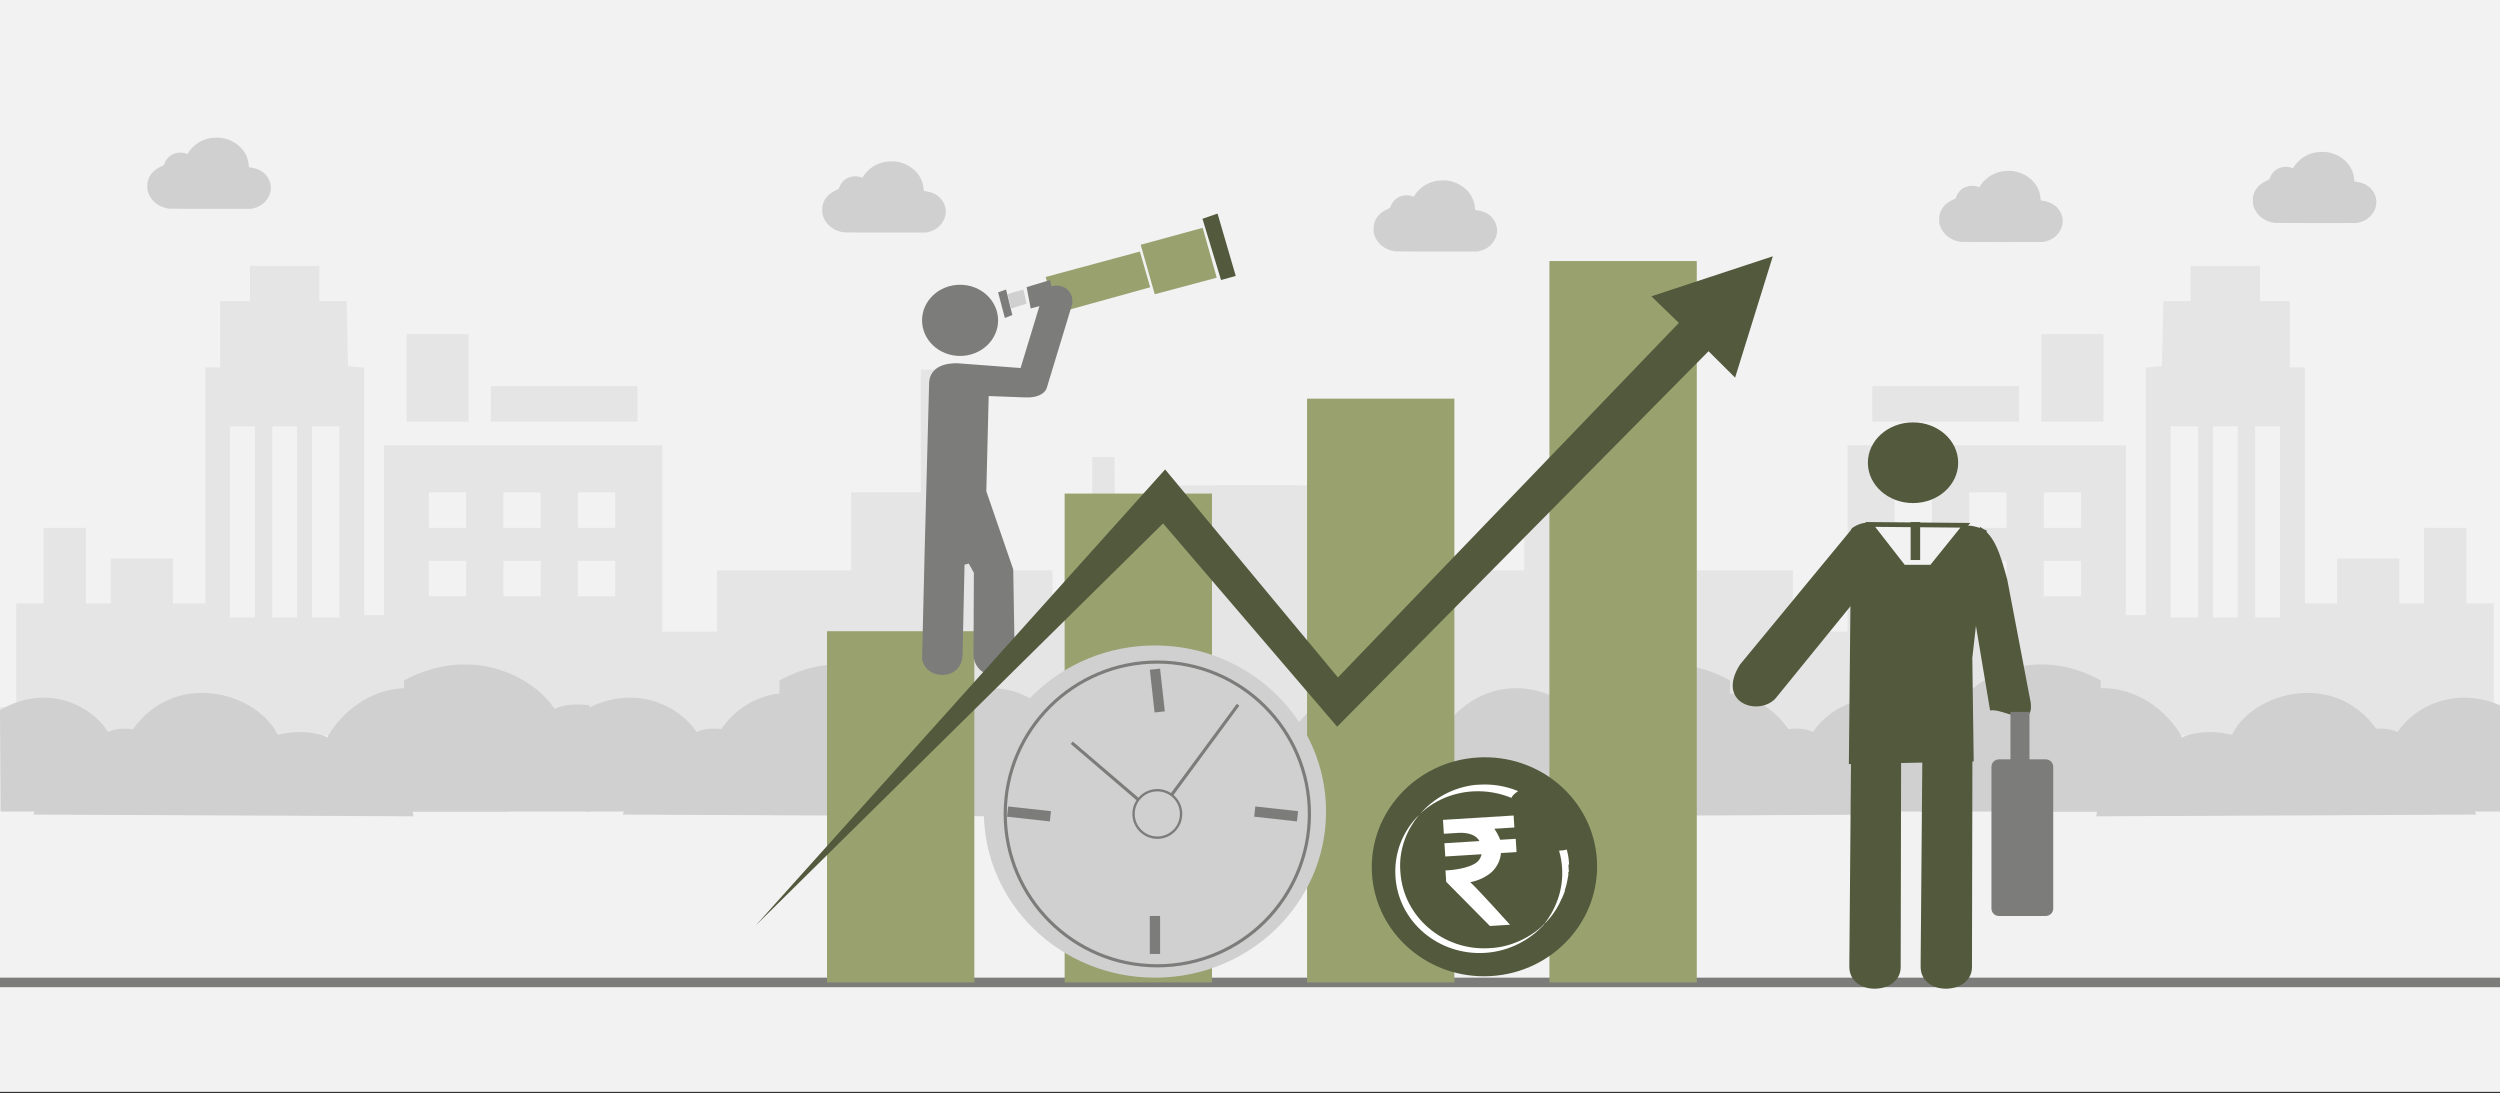
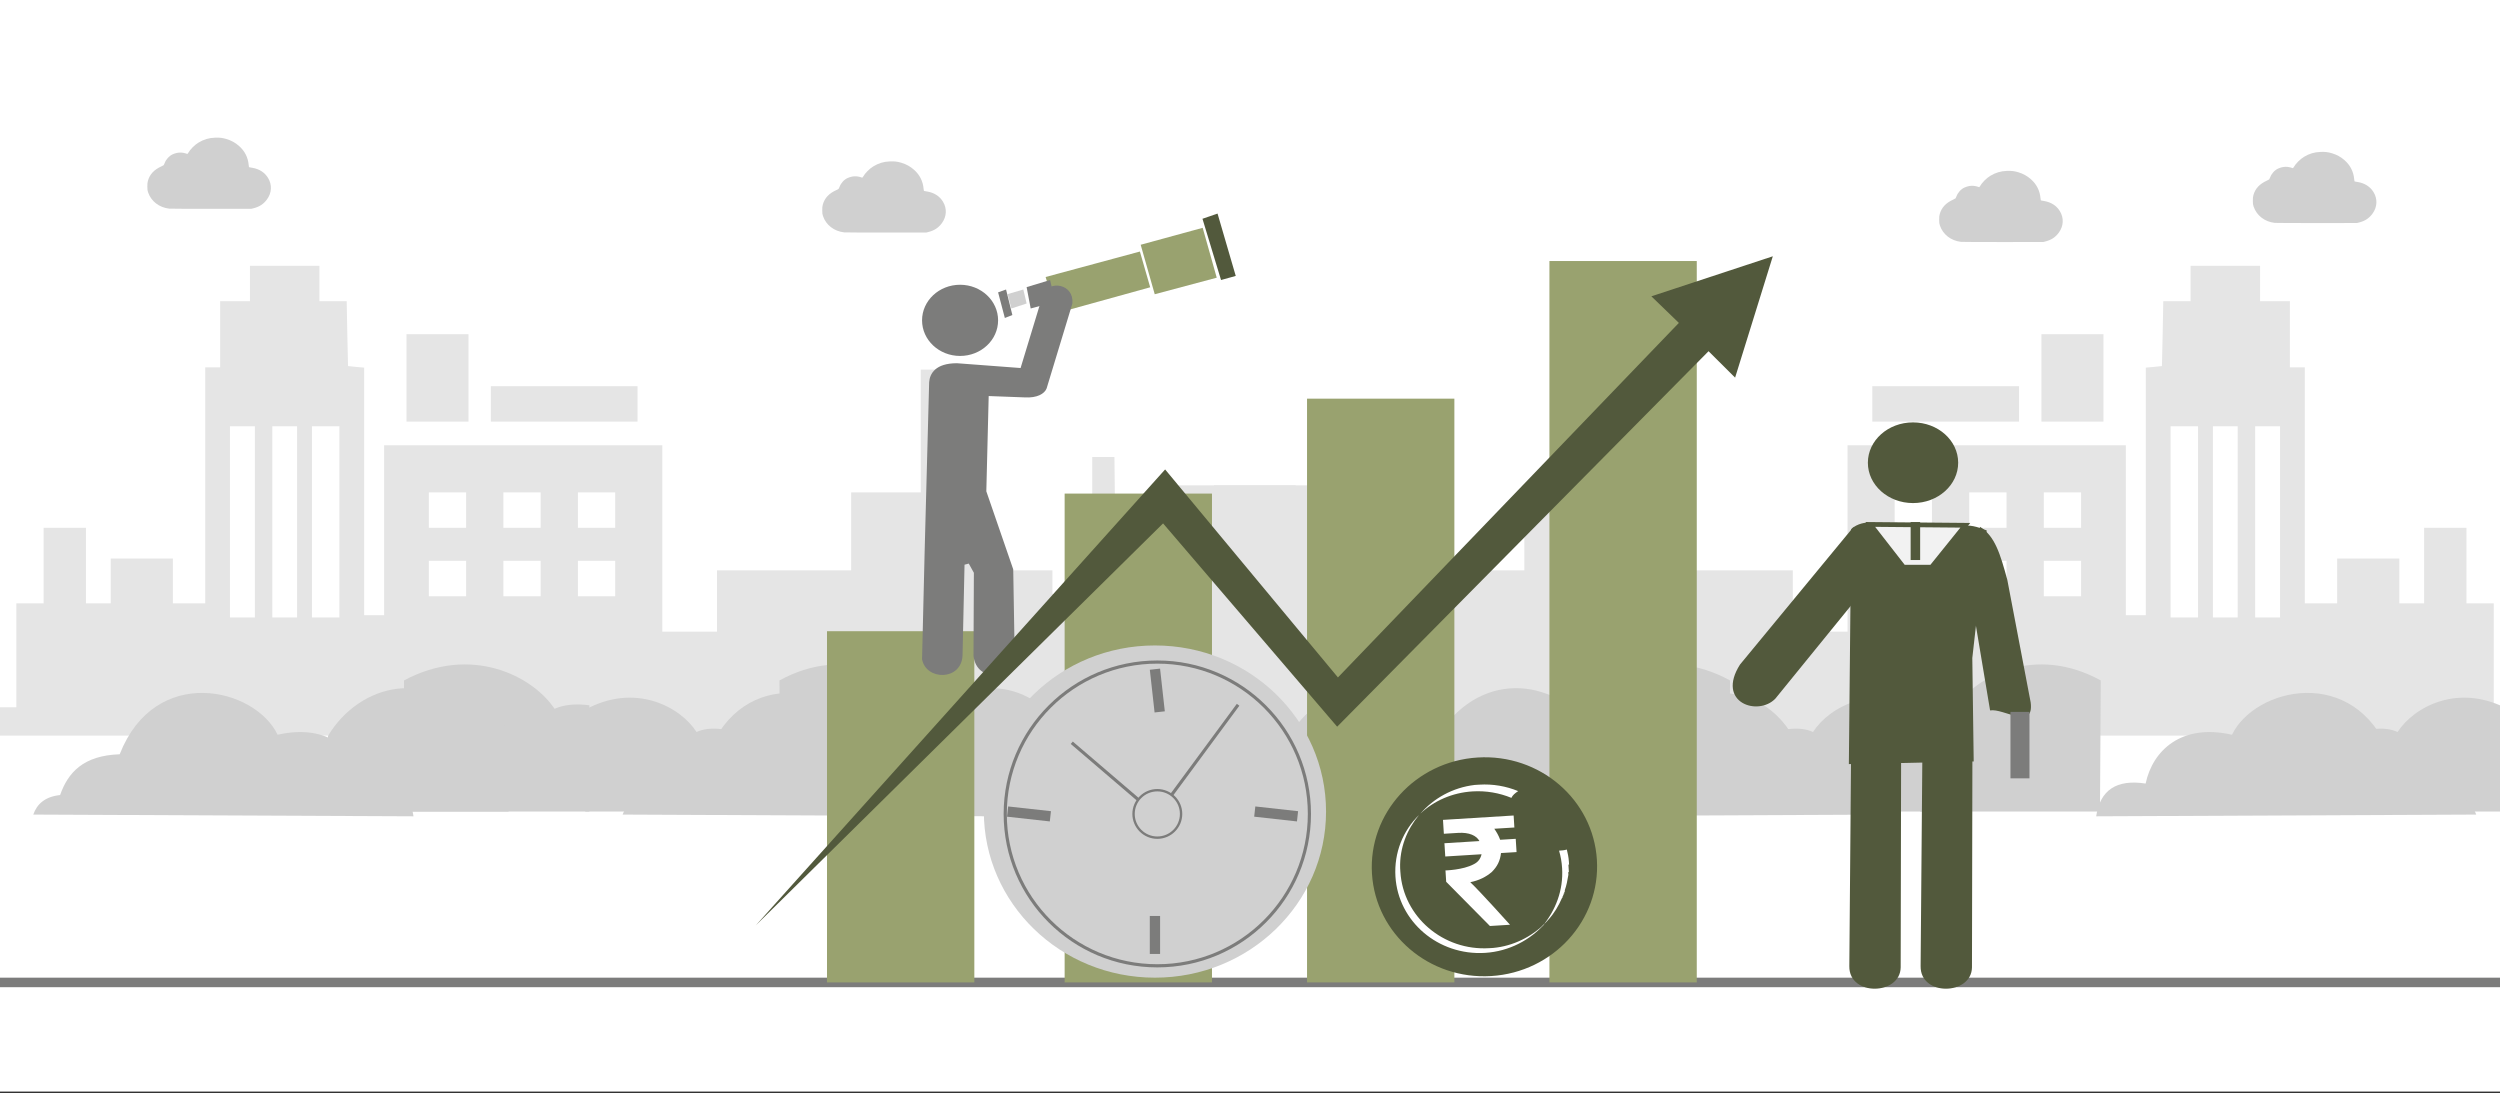
<svg xmlns="http://www.w3.org/2000/svg" width="526" height="230" overflow="hidden">
  <rect width="100%" height="100%" fill="#333333" stroke="none" />
  <defs>
    <clipPath id="clip0">
      <rect x="0" y="0" width="526" height="230" />
    </clipPath>
  </defs>
  <g clip-path="url(#clip0)">
    <rect x="0" y="0" width="526" height="229.667" fill="#FFFFFF" />
-     <rect x="0" y="0" width="526" height="229.667" fill="#F2F2F2" />
    <path d="M236 143.838 236 132.9 240.456 132.9 244.88 132.9 244.88 117.522 244.88 102.114 258.75 102.114 272.62 102.114 272.62 117.522 272.62 132.9 278.111 132.9 283.602 132.9 283.602 128.966 283.602 125.002 288.435 124.853 293.267 124.704 293.393 110.429 293.549 96.153 295.903 96.153 298.225 96.153 298.225 110.548 298.225 124.973 302.43 124.973 306.603 124.973 306.603 122.469 306.603 119.996 313.664 119.996 320.724 119.996 320.724 111.8 320.724 103.604 325.18 103.604 329.604 103.604 329.604 90.699 329.604 77.765 331.958 77.765 334.311 77.765 334.311 90.699 334.311 103.604 341.654 103.604 348.965 103.604 348.965 111.8 348.965 119.996 363.086 119.996 377.206 119.996 377.206 126.463 377.206 132.9 382.949 132.9 388.723 132.9 388.723 113.29 388.723 93.679 417.999 93.679 447.276 93.679 447.276 111.561 447.276 129.443 449.379 129.443 451.481 129.443 451.481 103.395 451.481 77.347 453.175 77.198 454.87 77.019 455.027 70.195 455.152 63.37 458.008 63.37 460.895 63.37 460.895 59.644 460.895 55.919 468.206 55.919 475.517 55.919 475.517 59.644 475.517 63.37 478.655 63.37 481.793 63.37 481.793 70.314 481.793 77.288 483.362 77.288 484.931 77.288 484.931 102.114 484.931 126.94 488.352 126.94 491.74 126.94 491.74 122.231 491.74 117.522 498.267 117.522 504.826 117.522 504.826 122.231 504.826 126.94 507.43 126.94 510.035 126.94 510.035 119.012 510.035 111.055 514.49 111.055 518.946 111.055 518.946 119.012 518.946 126.94 521.802 126.94 524.689 126.94 524.689 137.877 524.689 148.815 528.36 148.815 532 148.815 532 151.795 532 154.776 384.016 154.776 236 154.776 236 143.838ZM462.464 109.803 462.464 89.686 459.577 89.686 456.69 89.686 456.69 109.803 456.69 129.92 459.577 129.92 462.464 129.92 462.464 109.803ZM470.811 109.803 470.811 89.686 468.206 89.686 465.602 89.686 465.602 109.803 465.602 129.92 468.206 129.92 470.811 129.92 470.811 109.803ZM479.722 109.803 479.722 89.686 477.086 89.686 474.482 89.686 474.482 109.803 474.482 129.92 477.086 129.92 479.722 129.92 479.722 109.803ZM406.483 121.724 406.483 117.999 402.561 117.999 398.638 117.999 398.638 121.724 398.638 125.449 402.561 125.449 406.483 125.449 406.483 121.724ZM422.173 121.724 422.173 117.999 418.25 117.999 414.328 117.999 414.328 121.724 414.328 125.449 418.25 125.449 422.173 125.449 422.173 121.724ZM437.862 121.724 437.862 117.999 433.94 117.999 430.018 117.999 430.018 121.724 430.018 125.449 433.94 125.449 437.862 125.449 437.862 121.724ZM406.483 107.329 406.483 103.604 402.561 103.604 398.638 103.604 398.638 107.329 398.638 111.055 402.561 111.055 406.483 111.055 406.483 107.329ZM422.173 107.329 422.173 103.604 418.25 103.604 414.328 103.604 414.328 107.329 414.328 111.055 418.25 111.055 422.173 111.055 422.173 107.329ZM437.862 107.329 437.862 103.604 433.94 103.604 430.018 103.604 430.018 107.329 430.018 111.055 433.94 111.055 437.862 111.055 437.862 107.329ZM393.932 84.977 393.932 81.252 409.37 81.252 424.809 81.252 424.809 84.977 424.809 88.702 409.37 88.702 393.932 88.702 393.932 84.977ZM429.516 79.523 429.516 70.314 436.042 70.314 442.569 70.314 442.569 79.523 442.569 88.702 436.042 88.702 429.516 88.702 429.516 79.523Z" fill="#E5E5E5" fill-rule="evenodd" />
    <path d="M0 2.607C10.102-3.237 19.355 1.823 22.709 7.225 24.014 6.61 25.68 6.339 27.959 6.648L27.959 23.965 0.122 23.965Z" fill="#D0D0D0" fill-rule="evenodd" transform="matrix(-1.001 0 0 1 326 146.787)" />
    <path d="M0 25.6C0.794 23.333 2.506 21.826 5.635 21.491 7.3 16.748 10.513 13.166 18.155 12.91 25.606-6.105 46.584-1.126 51.337 8.802 61.928 6.382 68.008 12.067 69.492 19.074 75.651 18.119 79.067 20.472 79.884 25.962Z" fill="#D0D0D0" fill-rule="evenodd" transform="matrix(-1.001 0 0 1 319 145.789)" />
-     <path d="M0 10.45C6.582-1.011 21.77-4.977 31.373 8.537 33.164 8.031 35.17 7.733 37.945 8.178L37.945 26.961 17.732 26.961 0.62 26.961Z" fill="#D0D0D0" fill-rule="evenodd" transform="matrix(-1.001 0 0 1 257 144.79)" />
+     <path d="M0 10.45C6.582-1.011 21.77-4.977 31.373 8.537 33.164 8.031 35.17 7.733 37.945 8.178Z" fill="#D0D0D0" fill-rule="evenodd" transform="matrix(-1.001 0 0 1 257 144.79)" />
    <path d="M0 3.367C13.71-4.181 26.267 2.354 30.82 9.332 32.59 8.538 34.852 8.188 37.945 8.586L37.945 30.955 0.166 30.955Z" fill="#D0D0D0" fill-rule="evenodd" transform="matrix(-1.001 0 0 1 364 139.797)" />
    <path d="M0 2.607C10.463-3.237 20.046 1.823 23.52 7.225 24.871 6.61 26.597 6.339 28.958 6.648L28.958 23.965 0.126 23.965Z" fill="#D0D0D0" fill-rule="evenodd" transform="matrix(-1.001 0 0 1 405 146.787)" />
    <path d="M0 25.6C0.784 23.333 2.475 21.826 5.564 21.491 7.209 16.748 10.381 13.166 17.929 12.91 25.286-6.105 46.002-1.126 50.695 8.802 61.154 6.382 67.158 12.067 68.623 19.074 74.705 18.119 78.079 20.472 78.886 25.962Z" fill="#D0D0D0" fill-rule="evenodd" transform="matrix(-1.001 0 0 1 397 145.789)" />
    <path d="M0 10.063C6.756-0.974 22.343-4.793 32.199 8.22 34.036 7.734 36.095 7.446 38.944 7.875L38.944 25.962 18.199 25.962 0.636 25.962Z" fill="#D0D0D0" fill-rule="evenodd" transform="matrix(-1.001 0 0 1 336 144.79)" />
    <path d="M0 3.367C13.71-4.181 26.267 2.354 30.82 9.332 32.59 8.538 34.852 8.188 37.945 8.586L37.945 30.955 0.166 30.955Z" fill="#D0D0D0" fill-rule="evenodd" transform="matrix(-1.001 0 0 1 442 139.797)" />
    <path d="M0 2.607C10.463-3.237 20.046 1.823 23.52 7.225 24.871 6.61 26.597 6.339 28.958 6.648L28.958 23.965 0.126 23.965Z" fill="#D0D0D0" fill-rule="evenodd" transform="matrix(-1.001 0 0 1 528 146.787)" />
    <path d="M0 25.6C0.794 23.333 2.506 21.826 5.635 21.491 7.3 16.748 10.513 13.166 18.155 12.91 25.606-6.105 46.584-1.126 51.337 8.802 61.928 6.382 68.008 12.067 69.492 19.074 75.651 18.119 79.067 20.472 79.884 25.962Z" fill="#D0D0D0" fill-rule="evenodd" transform="matrix(-1.001 0 0 1 521 145.789)" />
-     <path d="M0 10.063C6.582-0.974 21.77-4.793 31.373 8.22 33.164 7.734 35.17 7.446 37.945 7.875L37.945 25.962 17.732 25.962 0.62 25.962Z" fill="#D0D0D0" fill-rule="evenodd" transform="matrix(-1.001 0 0 1 459 144.79)" />
    <path d="M0 87.919 0 76.981 4.449 76.981 8.867 76.981 8.867 61.603 8.867 46.195 22.717 46.195 36.566 46.195 36.566 61.603 36.566 76.981 42.05 76.981 47.533 76.981 47.533 73.047 47.533 69.084 52.359 68.934 57.184 68.785 57.309 54.51 57.466 40.234 59.816 40.234 62.135 40.234 62.135 54.629 62.135 69.054 66.334 69.054 70.501 69.054 70.501 66.55 70.501 64.077 77.551 64.077 84.601 64.077 84.601 55.881 84.601 47.685 89.051 47.685 93.469 47.685 93.469 34.78 93.469 21.846 95.819 21.846 98.169 21.846 98.169 34.78 98.169 47.685 105.501 47.685 112.802 47.685 112.802 55.881 112.802 64.077 126.902 64.077 141.002 64.077 141.002 70.544 141.002 76.981 146.736 76.981 152.502 76.981 152.502 57.371 152.502 37.761 181.736 37.761 210.97 37.761 210.97 55.642 210.97 73.524 213.07 73.524 215.169 73.524 215.169 47.476 215.169 21.428 216.861 21.279 218.553 21.101 218.71 14.276 218.835 7.451 221.687 7.451 224.569 7.451 224.569 3.725 224.569 0 231.87 0 239.171 0 239.171 3.725 239.171 7.451 242.304 7.451 245.438 7.451 245.438 14.395 245.438 21.369 247.004 21.369 248.571 21.369 248.571 46.195 248.571 71.021 251.986 71.021 255.37 71.021 255.37 66.312 255.37 61.603 261.888 61.603 268.437 61.603 268.437 66.312 268.437 71.021 271.037 71.021 273.638 71.021 273.638 63.093 273.638 55.136 278.087 55.136 282.537 55.136 282.537 63.093 282.537 71.021 285.388 71.021 288.271 71.021 288.271 81.958 288.271 92.896 291.937 92.896 295.572 92.896 295.572 95.876 295.572 98.857 147.801 98.857 0 98.857 0 87.919ZM226.136 53.884 226.136 33.767 223.253 33.767 220.371 33.767 220.371 53.884 220.371 74.001 223.253 74.001 226.136 74.001 226.136 53.884ZM234.471 53.884 234.471 33.767 231.87 33.767 229.269 33.767 229.269 53.884 229.269 74.001 231.87 74.001 234.471 74.001 234.471 53.884ZM243.37 53.884 243.37 33.767 240.738 33.767 238.137 33.767 238.137 53.884 238.137 74.001 240.738 74.001 243.37 74.001 243.37 53.884ZM170.236 65.805 170.236 62.08 166.32 62.08 162.403 62.08 162.403 65.805 162.403 69.531 166.32 69.531 170.236 69.531 170.236 65.805ZM185.903 65.805 185.903 62.08 181.987 62.08 178.07 62.08 178.07 65.805 178.07 69.531 181.987 69.531 185.903 69.531 185.903 65.805ZM201.57 65.805 201.57 62.08 197.654 62.08 193.737 62.08 193.737 65.805 193.737 69.531 197.654 69.531 201.57 69.531 201.57 65.805ZM170.236 51.41 170.236 47.685 166.32 47.685 162.403 47.685 162.403 51.41 162.403 55.136 166.32 55.136 170.236 55.136 170.236 51.41ZM185.903 51.41 185.903 47.685 181.987 47.685 178.07 47.685 178.07 51.41 178.07 55.136 181.987 55.136 185.903 55.136 185.903 51.41ZM201.57 51.41 201.57 47.685 197.654 47.685 193.737 47.685 193.737 51.41 193.737 55.136 197.654 55.136 201.57 55.136 201.57 51.41ZM157.703 29.058 157.703 25.333 173.119 25.333 188.535 25.333 188.535 29.058 188.535 32.783 173.119 32.783 157.703 32.783 157.703 29.058ZM193.235 23.604 193.235 14.395 199.753 14.395 206.27 14.395 206.27 23.604 206.27 32.783 199.753 32.783 193.235 32.783 193.235 23.604Z" fill="#E5E5E5" fill-rule="evenodd" transform="matrix(-1.001 0 0 1 292 55.919)" />
    <path d="M202 149.394C212.116 143.551 221.383 148.61 224.742 154.012 226.048 153.398 227.717 153.126 230 153.435L230 170.753 202.122 170.753Z" fill="#D0D0D0" fill-rule="evenodd" />
    <path d="M209 171.389C209.795 169.122 211.51 167.615 214.643 167.279 216.311 162.536 219.528 158.955 227.182 158.699 234.643 139.684 255.652 144.663 260.411 154.59 271.018 152.171 277.106 157.856 278.593 164.863 284.76 163.907 288.182 166.261 289 171.751Z" fill="#D0D0D0" fill-rule="evenodd" />
    <path d="M271 155.24C277.592 143.779 292.802 139.813 302.419 153.327 304.212 152.822 306.221 152.523 309 152.968L309 171.751 288.758 171.751 271.621 171.751Z" fill="#D0D0D0" fill-rule="evenodd" />
    <path d="M164 143.164C177.73 135.617 190.306 142.152 194.865 149.13 196.637 148.336 198.902 147.985 202 148.384L202 170.753 164.166 170.753Z" fill="#D0D0D0" fill-rule="evenodd" />
    <path d="M123 149.394C133.478 143.551 143.075 148.61 146.555 154.012 147.907 153.398 149.636 153.126 152 153.435L152 170.753 123.127 170.753Z" fill="#D0D0D0" fill-rule="evenodd" />
    <path d="M131 171.389C131.785 169.122 133.478 167.615 136.572 167.279 138.219 162.536 141.396 158.955 148.955 158.699 156.322 139.684 177.069 144.663 181.768 154.59 192.243 152.171 198.255 157.856 199.723 164.863 205.813 163.907 209.192 166.261 210 171.751Z" fill="#D0D0D0" fill-rule="evenodd" />
    <path d="M192 154.853C198.592 143.817 213.802 139.997 223.419 153.011 225.212 152.524 227.221 152.236 230 152.665L230 170.753 209.758 170.753 192.621 170.753Z" fill="#D0D0D0" fill-rule="evenodd" />
    <path d="M85 143.164C99.091 135.617 111.998 142.152 116.677 149.13 118.496 148.336 120.821 147.985 124 148.384L124 170.753 85.17 170.753Z" fill="#D0D0D0" fill-rule="evenodd" />
-     <path d="M0 149.394C10.117 143.551 19.383 148.61 22.742 154.012 24.048 153.398 25.717 153.126 28 153.435L28 170.753 0.122 170.753Z" fill="#D0D0D0" fill-rule="evenodd" />
    <path d="M7 171.389C7.795 169.122 9.51 167.615 12.643 167.279 14.311 162.536 17.528 158.955 25.182 158.699 32.643 139.684 53.652 144.663 58.411 154.59 69.018 152.171 75.106 157.856 76.593 164.863 82.76 163.907 86.182 166.261 87 171.751Z" fill="#D0D0D0" fill-rule="evenodd" />
    <path d="M69 154.853C75.592 143.817 90.802 139.997 100.419 153.011 102.212 152.524 104.221 152.236 107 152.665L107 170.753 86.758 170.753 69.621 170.753Z" fill="#D0D0D0" fill-rule="evenodd" />
    <path d="M0 206.7 526 206.701" stroke="#7C7C7B" stroke-width="2" stroke-miterlimit="8" fill="none" fill-rule="evenodd" />
    <path d="M35.596 43.897C33.486 43.656 31.797 42.351 31.159 40.467 31.022 40.064 31.003 39.917 31 39.251 30.998 38.638 31.022 38.405 31.125 38.037 31.507 36.671 32.421 35.695 33.968 35 34.194 34.899 34.408 34.784 34.444 34.746 34.479 34.708 34.565 34.523 34.634 34.337 34.941 33.51 35.594 32.792 36.336 32.466 37.369 32.011 38.291 31.983 39.366 32.375 39.441 32.402 39.494 32.357 39.593 32.184 40.029 31.416 40.942 30.498 41.768 30 42.874 29.332 43.946 29.013 45.246 28.966 46.216 28.932 46.806 29.001 47.629 29.246 48.67 29.556 49.518 30.024 50.312 30.73 51.508 31.792 52.18 33.124 52.324 34.716 52.36 35.125 52.378 35.177 52.488 35.198 52.556 35.211 52.834 35.26 53.106 35.307 54.574 35.562 55.692 36.284 56.393 37.428 57.278 38.872 57.191 40.585 56.161 41.974 55.45 42.934 54.589 43.5 53.368 43.81L52.902 43.928 44.453 43.936C39.804 43.94 35.821 43.923 35.596 43.897Z" fill="#D0D0D0" fill-rule="evenodd" />
    <path d="M478.596 46.893C476.486 46.652 474.797 45.347 474.159 43.463 474.022 43.059 474.003 42.913 474 42.246 473.998 41.633 474.022 41.401 474.125 41.033 474.507 39.666 475.421 38.691 476.968 37.996 477.194 37.895 477.408 37.78 477.444 37.742 477.479 37.703 477.565 37.519 477.634 37.332 477.941 36.506 478.594 35.788 479.336 35.462 480.369 35.007 481.291 34.979 482.366 35.371 482.441 35.398 482.494 35.353 482.593 35.18 483.028 34.412 483.942 33.494 484.768 32.996 485.875 32.327 486.946 32.009 488.246 31.962 489.216 31.927 489.806 31.997 490.629 32.242 491.67 32.552 492.518 33.02 493.312 33.725 494.508 34.788 495.18 36.119 495.324 37.712 495.36 38.121 495.378 38.173 495.488 38.194 495.556 38.206 495.834 38.256 496.106 38.303 497.574 38.558 498.692 39.28 499.393 40.424 500.278 41.868 500.19 43.581 499.161 44.97 498.45 45.93 497.589 46.496 496.368 46.805L495.902 46.924 487.453 46.931C482.804 46.936 478.821 46.918 478.596 46.893Z" fill="#D0D0D0" fill-rule="evenodd" />
    <rect x="174" y="132.808" width="31" height="73.893" fill="#99A26F" />
    <rect x="224" y="103.849" width="31" height="102.851" fill="#99A26F" />
    <rect x="275" y="83.878" width="31" height="122.822" fill="#99A26F" />
    <rect x="326" y="54.92" width="31" height="151.78" fill="#99A26F" />
    <path d="M207 170.753C207 151.451 223.118 135.803 243 135.803 262.882 135.803 279 151.451 279 170.753 279 190.055 262.882 205.702 243 205.702 223.118 205.702 207 190.055 207 170.753Z" fill="#D0D0D0" fill-rule="evenodd" />
    <path d="M211.5 171.252C211.5 153.604 225.827 139.298 243.5 139.298 261.173 139.298 275.5 153.604 275.5 171.252 275.5 188.899 261.173 203.206 243.5 203.206 225.827 203.206 211.5 188.899 211.5 171.252Z" stroke="#7C7C7B" stroke-width="0.667" stroke-miterlimit="8" fill="none" fill-rule="evenodd" />
    <path d="M238.5 171.252C238.5 168.494 240.739 166.259 243.5 166.259 246.261 166.259 248.5 168.494 248.5 171.252 248.5 174.009 246.261 176.245 243.5 176.245 240.739 176.245 238.5 174.009 238.5 171.252Z" stroke="#7C7C7B" stroke-width="0.5" stroke-miterlimit="8" fill="#D0D0D0" fill-rule="evenodd" />
    <path d="M0 0 13.98 18.973" stroke="#7C7C7B" stroke-width="0.666" stroke-miterlimit="8" fill="none" fill-rule="evenodd" transform="matrix(1.001 0 0 -1 246.5 167.258)" />
    <path d="M239.5 168.256 225.5 156.274" stroke="#7C7C7B" stroke-width="0.667" stroke-miterlimit="8" fill="none" fill-rule="evenodd" />
    <path d="M273 171.751 264 170.753" stroke="#7C7C7B" stroke-width="2.167" stroke-miterlimit="8" fill="none" fill-rule="evenodd" />
    <path d="M243 192.721 243 200.709" stroke="#7C7C7B" stroke-width="2.167" stroke-miterlimit="8" fill="none" fill-rule="evenodd" />
    <path d="M221 171.751 212 170.753" stroke="#7C7C7B" stroke-width="2.167" stroke-miterlimit="8" fill="none" fill-rule="evenodd" />
    <path d="M243 140.796 244 149.783" stroke="#7C7C7B" stroke-width="2.167" stroke-miterlimit="8" fill="none" fill-rule="evenodd" />
    <path d="M194 67.402C194 63.266 197.582 59.913 202 59.913 206.418 59.913 210 63.266 210 67.402 210 71.538 206.418 74.891 202 74.891 197.582 74.891 194 71.538 194 67.402Z" fill="#7C7C7B" fill-rule="evenodd" />
    <path d="M239.834 52.923 220 58.281 222.27 65.904 242 60.444 239.834 52.923Z" fill="#99A26F" fill-rule="evenodd" />
    <path d="M253.043 47.931 240 51.497 242.957 61.91 256 58.422 253.043 47.931Z" fill="#99A26F" fill-rule="evenodd" />
    <path d="M256.172 44.935 253 46.03 256.906 58.915 260 58.054 256.172 44.935Z" fill="#52593C" fill-rule="evenodd" />
    <path d="M220.941 58.915 216 60.412 216.857 64.906 222 63.515 220.941 58.915Z" fill="#7C7C7B" fill-rule="evenodd" />
    <path d="M215.308 60.912 212 61.884 212.795 64.906 216 63.855 215.308 60.912Z" fill="#D0D0D0" fill-rule="evenodd" />
    <path d="M211.674 60.912 210 61.511 211.419 66.903 213 66.278 211.674 60.912Z" fill="#7C7C7B" fill-rule="evenodd" />
    <path d="M214.731 77.431 201.338 76.423C196.83 76.423 195.625 78.595 195.494 80.431L194.55 115.835 194 138.697C194.812 143.197 202.256 143.3 202.518 137.921L202.937 118.81 203.828 118.577 204.903 120.516 204.824 138.025C205.558 143.792 213.053 142.757 213.499 138.542L213.184 119.792 207.523 103.37 208.021 83.328 215.595 83.612C218.19 83.767 219.762 82.862 220.208 81.724L225.633 63.854C226 59.691 220.785 58.915 219.474 61.837L214.731 77.431Z" fill="#7C7C7B" fill-rule="evenodd" />
    <path d="M159 194.718 244.712 110.122 281.338 152.897 359.48 73.894 365.067 79.455 373 53.922 347.448 62.345 353.233 67.939 281.503 142.532 245.142 98.77 159 194.718Z" fill="#52593C" fill-rule="evenodd" />
    <path d="M0 23.037C-6.02496e-15 10.314 10.594 0 23.662 0 36.73-5.8658e-15 47.324 10.314 47.324 23.037 47.324 35.76 36.73 46.074 23.662 46.074 10.594 46.074-9.03745e-15 35.76 0 23.037Z" fill="#52593C" fill-rule="evenodd" transform="matrix(-1 0.062 0.062 0.998 334.558 157.912)" />
    <path d="M0.274 14.767C0.137 15.565 0 16.363 0 17.295 0 17.295 0 17.295 0 17.295 0 17.295 0 17.295 0 17.295 0 17.295 0 17.295 0 17.295 0 17.295 0 17.295 0 17.295 0 17.295 0 17.295 0 17.295 0 17.295 0 17.295 0 17.295 0 17.295 0 17.428 0 17.428 0 17.428 0 17.428 0 17.428 0 17.428 0 17.428 0 17.428 0 17.428 0 17.428 0 17.428 0 17.428 0 17.428 0 17.428 0 17.428 0 17.428 0 17.428 0 17.428 0 17.428 0 17.428 0 17.428 0 17.428 0 17.428 0 17.428 0 17.561 0 17.561 0 17.561 0 17.561 0 17.561 0 17.561 0 17.561 0 17.561 0 17.561 0 17.561 0 17.561 0 17.561 0 17.561 0 17.561 0 17.561 0 17.561 0 17.561 0 17.561 0 17.561 0 17.561 0 17.561 0 17.561 0 17.694 0 17.694 0 17.694 0 17.694 0 17.694 0 17.694 0 17.694 0 17.694 0 17.694 0 17.694 0 17.694 0 17.694 0 17.694 0 17.694 0 17.694 0 17.694 0 17.694 0 17.694 0 17.694 0 17.694 0 17.827 0 17.827 0 17.827 0 17.827 0 17.827 0 17.827 0 17.827 0 17.827 0 17.827 0 17.827 0 17.827 0 17.827 0 17.827 0 17.827 0 17.827 0 17.827 0 17.827 0 17.827 0 17.827 0 17.827 0 17.827 0 17.827 0 17.827 0 17.827 0 17.827 0 17.96 0 17.96 0 17.96 0 17.96 0 17.96 0 17.96 0 17.96 0 17.96 0 17.96 0 17.96 0 17.96 0 17.96 0 17.96 0 17.96 0.137 17.96 0.137 17.96 0.137 17.96 0.137 17.96 0.137 17.96 0.137 17.96 0.137 17.96 0.137 17.96 0.137 17.96 0.137 17.96 0.137 18.093 0.137 18.093 0.137 18.093 0.137 18.093 0.137 18.093 0.137 18.093 0.137 18.093 0.137 18.093 0.137 18.093 0.137 18.093 0.137 18.093 0.137 18.093 0.137 18.093 0.137 18.093 0.137 18.093 0.137 18.093 0.137 18.093 0.137 18.093 0.137 18.093 0.137 18.093 0.137 18.093 0.137 18.093 0.137 18.093 0.137 18.093 0.137 18.093 0.137 18.093 0.137 18.093 0.137 18.226 0.137 18.226 0.137 18.226 0.137 18.226 0.137 18.226 0.137 18.226 0.137 18.226 0.137 18.226 0.137 18.226 0.137 18.226 0.137 18.226 0.137 18.226 0.137 18.226 0.137 18.226 0.137 18.226 0.137 18.226 0.137 18.226 0.137 18.226 0.137 18.226 0.137 18.226 0.137 18.226 0.137 18.226 0.137 18.226 0.137 18.226 0.137 18.226 0.137 18.359 0.137 18.359 0.137 18.359 0.137 18.359 0.137 18.359 0.137 18.359 0.137 18.359 0.137 18.359 0.137 18.359 0.137 18.359 0.137 18.359 0.137 18.359 0.137 18.359 0.137 18.359 0.137 18.359 0.137 18.359 0.137 18.359 0.137 18.359 0.137 18.359 0.137 18.359 0.137 18.359 0.137 18.359 0.137 18.359 0.137 18.359 0.137 18.359 0.137 18.359 0.137 18.359 0.137 18.492 0.137 18.492 0.137 18.492 0.137 18.492 0.137 18.492 0.137 18.492 0.137 18.492 0.137 18.492 0.137 18.492 0.137 18.492 0.137 18.492 0.137 18.492 0.137 18.492 0.137 18.492 0.137 18.492 0.137 18.492 0.137 18.492 0.137 18.492 0.137 18.492 0.137 18.492 0.137 18.492 0.137 18.492 0.137 18.492 0.137 18.492 0.137 18.492 0.137 18.625 0.137 18.625 0.137 18.625 0.137 18.625 0.137 18.625 0.137 18.625 0.137 18.625 0.137 18.625 0.137 18.625 0.137 18.625 0.137 18.625 0.137 18.625 0.137 18.625 0.137 18.625 0.137 18.625 0.137 18.625 0.137 18.625 0.137 18.625 0.137 18.625 0.137 18.625 0.137 18.625 0.137 18.625 0.137 18.625 0.137 18.625 0.137 18.625 0.137 18.625 0.137 18.625 0.137 18.625 0.137 18.758 0.137 18.758 0.137 18.758 0.137 18.758 0.137 18.758 0.137 18.758 0.137 18.758 0.137 18.758 0.137 18.758 0.137 18.758 0.137 18.758 0.137 18.758 0.137 18.758 0.137 18.758 0.137 18.758 0.137 18.758 0.137 18.758 0.137 18.758 0.137 18.758 0.137 18.758 0.137 18.758 0.137 18.758 0.137 18.758 0.137 18.758 0.137 18.891 0.137 18.891 0.137 18.891 0.137 18.891 0.137 18.891 0.137 18.891 0.137 18.891 0.137 18.891 0.137 18.891 0.137 18.891 0.137 18.891 0.137 18.891 0.137 18.891 0.137 18.891 0.137 18.891 0.137 18.891 0.137 18.891 0.137 18.891 0.137 18.891 0.137 18.891 0.137 18.891 0.137 18.891 0.137 18.891 0.137 18.891 0.137 18.891 0.137 18.891 0.137 18.891 0.137 19.024 0.137 19.024 0.137 19.024 0.137 19.024 0.137 19.024 0.137 19.024 0.137 19.024 0.137 19.024 0.137 19.024 0.137 19.024 0.137 19.024 0.137 19.024 0.137 19.024 0.137 19.024 0.137 19.024 0.137 19.024 0.137 19.024 0.137 19.024 0.137 19.024 0.137 19.157 0.137 19.157 0.137 19.157 0.137 19.157 0.137 19.157 0.137 19.157 0.137 19.157 0.137 19.157 0.137 19.157 0.137 19.157 0.137 19.157 0.137 19.157 0.137 19.157 0.137 19.157 0.137 19.157 0.137 19.157 0.137 19.157 0.137 19.157 0.137 19.157 0.137 19.157 0.137 19.157 0.137 19.157 0.137 19.157 0.137 19.157 0.137 19.157 0.137 19.157 0.137 19.157 0.137 19.29 0.137 19.29 0.137 19.29 0.137 19.29 0.137 19.29 0.137 19.29 0.137 19.29 0.137 19.29 0.137 19.29 0.137 19.29 0.137 19.29 0.137 19.29 0.137 19.29 0.137 19.29 0.137 19.29 0.137 19.29 0.137 19.29 0.137 19.29 0.137 19.29 0.137 19.29 0.137 19.423 0.137 19.423 0.137 19.423 0.137 19.423 0.137 19.423 0.137 19.423 0.137 19.423 0.137 19.423 0.137 19.423 0.137 19.423 0.137 19.423 0.137 19.423 0.137 19.423 0.137 19.423 0.137 19.423 0.137 19.423 0.137 19.423 0.137 19.556 0.274 19.556 0.274 19.556 0.274 19.556 0.274 19.556 0.274 19.556 0.274 19.556 0.274 19.556 0.274 19.556 0.274 19.556 0.274 19.556 0.274 19.556 0.274 19.556 0.274 19.556 0.274 19.556 0.274 19.556 0.274 19.556 0.274 19.556 0.274 19.556 0.274 19.556 0.274 19.556 0.274 19.556 0.274 19.556 0.274 19.556 0.274 19.689 0.274 19.689 0.274 19.689 0.274 19.689 0.274 19.689 0.274 19.689 0.274 19.689 0.274 19.689 0.274 19.689 0.274 19.689 0.274 19.689 0.274 19.689 0.274 19.689 0.274 19.822 0.274 19.822 0.274 19.822 0.274 19.822 0.274 19.822 0.274 19.822 0.274 19.822 0.274 19.822 0.274 19.822 0.274 19.822 0.274 19.822 0.274 19.822 0.274 19.822 0.274 19.822 0.274 19.822 0.274 19.822 0.274 19.822 0.274 19.822 0.274 19.822 0.274 19.822 0.274 19.822 0.274 19.822 0.274 19.955 0.274 19.955 0.274 20.088 0.274 20.088 0.274 20.088 0.274 20.088 0.274 20.088 0.274 20.088 0.274 20.088 0.274 20.088 0.274 20.088 0.274 20.088 0.274 20.088 0.274 20.088 0.274 20.088 0.274 20.088 0.274 20.088 0.274 20.088 0.547 21.286 0.821 22.35 1.231 23.281 1.231 23.281 1.231 23.281 1.231 23.281 1.231 23.414 1.231 23.414 1.231 23.547 1.231 23.547 1.231 23.547 1.231 23.547 1.231 23.547 1.231 23.547 1.231 23.547 1.231 23.547 1.231 23.547 1.231 23.547 1.231 23.547 1.231 23.547 1.231 23.547 1.231 23.547 1.231 23.547 1.231 23.547 1.368 23.68 1.368 23.68 1.368 23.68 1.368 23.68 1.368 23.68 1.368 23.68 1.368 23.68 1.368 23.68 1.368 23.68 1.368 23.68 1.368 23.68 1.368 23.68 1.368 23.813 1.368 23.813 1.368 23.813 1.368 23.813 1.368 23.813 1.368 23.813 1.368 23.813 1.368 23.813 1.368 23.813 1.368 23.813 1.368 23.813 1.368 23.813 1.368 23.813 1.368 23.813 1.368 23.813 1.368 23.813 1.368 23.813 1.368 23.813 1.368 23.813 1.368 23.946 1.368 23.946 1.368 23.946 1.368 23.946 1.368 23.946 1.505 23.946 1.505 23.946 1.505 23.946 1.505 23.946 1.505 23.946 1.505 23.946 1.505 23.946 1.505 23.946 1.505 23.946 1.505 23.946 1.505 23.946 1.505 23.946 1.505 23.946 1.505 23.946 1.505 23.946 1.505 23.946 1.505 23.946 1.505 23.946 1.505 24.079 1.505 24.079 1.505 24.079 1.505 24.079 1.505 24.079 1.505 24.079 1.505 24.079 1.505 24.079 1.505 24.079 1.505 24.079 1.505 24.079 1.505 24.079 1.505 24.079 1.505 24.079 1.505 24.079 1.505 24.079 1.505 24.079 1.505 24.079 1.505 24.079 1.505 24.079 1.505 24.079 1.505 24.212 1.505 24.212 1.505 24.212 1.505 24.212 1.505 24.212 1.505 24.212 1.505 24.212 1.505 24.212 1.505 24.212 1.505 24.212 1.505 24.212 1.505 24.212 1.505 24.212 1.505 24.212 1.505 24.212 1.505 24.212 1.505 24.212 1.505 24.212 1.505 24.212 1.505 24.212 1.505 24.212 1.505 24.212 1.505 24.212 1.642 24.212 1.642 24.212 1.642 24.212 1.642 24.212 1.642 24.212 1.642 24.212 1.642 24.212 1.642 24.212 1.642 24.346 1.642 24.346 1.642 24.346 1.642 24.346 1.642 24.346 1.642 24.346 1.642 24.346 1.642 24.346 1.642 24.346 1.642 24.346 1.642 24.346 1.642 24.346 1.642 24.346 1.642 24.346 1.642 24.346 1.642 24.346 1.642 24.346 1.642 24.346 1.642 24.346 1.642 24.346 1.642 24.346 1.642 24.346 1.642 24.346 1.642 24.346 1.642 24.346 1.642 24.346 1.642 24.346 1.642 24.346 1.642 24.346 1.642 24.346 1.642 24.479 1.642 24.479 1.642 24.479 1.642 24.479 1.642 24.479 1.642 24.479 1.642 24.479 1.642 24.479 1.642 24.479 1.642 24.479 1.642 24.479 1.642 24.479 1.642 24.479 1.642 24.479 1.642 24.479 1.642 24.479 1.642 24.479 1.642 24.479 1.642 24.479 1.642 24.479 1.642 24.479 1.642 24.479 1.642 24.479 1.642 24.479 1.642 24.479 1.642 24.479 1.642 24.479 1.642 24.479 1.642 24.479 1.778 24.479 1.778 24.611 1.778 24.611 1.778 24.611 1.778 24.611 1.778 24.611 1.778 24.611 1.778 24.611 1.778 24.611 1.778 24.611 1.778 24.611 1.778 24.611 1.778 24.611 1.778 24.611 1.778 24.611 1.778 24.611 1.778 24.611 1.778 24.611 1.778 24.611 1.778 24.611 1.778 24.611 1.778 24.611 1.778 24.611 1.778 24.611 1.778 24.611 1.778 24.611 1.778 24.611 1.778 24.611 1.778 24.611 1.778 24.611 1.778 24.611 1.778 24.745 1.778 24.745 1.778 24.745 1.778 24.745 1.778 24.745 1.778 24.745 1.778 24.745 1.778 24.745 1.778 24.745 1.778 24.745 1.778 24.745 1.778 24.745 1.915 24.878 1.915 24.878 1.915 24.878 1.915 24.878 1.915 24.878 1.915 24.878 1.915 24.878 1.915 24.878 1.915 24.878 1.915 24.878 1.915 24.878 1.915 24.878 1.915 24.878 1.915 24.878 1.915 24.878 1.915 24.878 1.915 24.878 2.736 26.474 3.694 27.937 5.061 29.268 5.061 29.268 5.061 29.268 5.061 29.268 5.198 29.401 5.472 29.667 5.745 29.933 5.745 29.933 5.745 29.933 5.745 29.933 6.019 30.066 6.293 30.332 6.429 30.598 3.42 27.405 1.505 23.281 1.505 18.625 1.505 17.295 1.642 16.097 1.915 14.9 1.368 14.9 0.821 14.9 0.274 14.767M17.784 0C14.911 0 12.175 0.665 9.713 1.863 10.397 2.262 10.944 2.661 11.217 3.193 13.68 1.996 16.416 1.33 19.288 1.33 23.529 1.33 27.496 2.794 30.506 5.321 30.506 5.321 30.506 5.321 30.506 5.321 30.506 5.321 30.506 5.321 30.506 5.321 27.496 2.262 23.392 0.266 18.741 0 18.741 0 18.741 0 18.741 0 18.741 0 18.604 0 18.604 0 18.604 0 18.604 0 18.604 0 18.604 0 18.604 0 18.604 0 18.604 0 18.604 0 18.604 0 18.604 0 18.604 0 18.604 0 18.604 0 18.604 0 18.604 0 18.604 0 18.604 0 18.604 0 18.604 0 18.604 0 18.604 0 18.604 0 18.604 0 18.604 0 18.604 0 18.468 0 18.468 0 18.468 0 18.468 0 18.468 0 18.468 0 18.468 0 18.468 0 18.468 0 18.468 0 18.468 0 18.468 0 18.468 0 18.468 0 18.468 0 18.468 0 18.468 0 18.468 0 18.468 0 18.468 0 18.468 0 18.468 0 18.468 0 18.468 0 18.468 0 18.468 0 18.468 0 18.468 0 18.331 0 18.331 0 18.331 0 18.331 0 18.331 0 18.331 0 18.331 0 18.331 0 18.331 0 18.331 0 18.331 0 18.331 0 18.331 0 18.331 0 18.331 0 18.331 0 18.331 0 18.331 0 18.331 0 18.331 0 18.331 0 18.331 0 18.331 0 18.331 0 18.331 0 18.331 0 18.331 0 18.331 0 18.331 0 18.194 0 18.194 0 18.194 0 18.194 0 18.194 0 18.194 0 18.194 0 18.194 0 18.194 0 18.194 0 18.194 0 18.194 0 18.194 0 18.194 0 18.194 0 18.194 0 18.194 0 18.194 0 18.194 0 18.194 0 18.194 0 18.194 0 18.194 0 18.194 0 18.194 0 18.194 0 18.194 0 18.194 0 18.057 0 18.057 0 18.057 0 18.057 0 18.057 0 18.057 0 18.057 0 18.057 0 18.057 0 18.057 0 18.057 0 18.057 0 18.057 0 18.057 0 18.057 0 18.057 0 18.057 0 18.057 0 18.057 0 18.057 0 18.057 0 18.057 0 18.057 0 18.057 0 18.057 0 18.057 0 18.057 0 18.057 0 17.92 0 17.92 0 17.92 0 17.92 0 17.92 0 17.92 0 17.92 0 17.92 0 17.92 0 17.92 0 17.92 0 17.92 0 17.92 0 17.92 0 17.92 0 17.92 0 17.92 0 17.92 0 17.92 0 17.92 0 17.92 0 17.92 0 17.92 0 17.92 0 17.92 0 17.92 0 17.92 0 17.92 0 17.784 0 17.784 0 17.784 0 17.784 0 17.784 0 17.784 0 17.784 0 17.784 0 17.784 0 17.784 0 17.784 0 17.784 0 17.784 0 17.784 0 17.784 0 17.784 0 17.784 0" fill="#FFFFFF" fill-rule="evenodd" transform="matrix(-1 0.062 0.062 0.998 329.018 163.989)" />
    <path d="M25.048 0C27.786 2.929 29.565 6.656 29.702 10.916 29.702 10.916 29.702 10.916 29.702 10.916 29.702 10.916 29.702 10.916 29.702 10.916 29.702 10.916 29.702 10.916 29.702 10.916 29.702 10.916 29.702 10.916 29.702 10.916 29.702 10.916 29.702 10.916 29.702 10.916 29.702 10.916 29.702 10.916 29.702 11.05 29.702 11.05 29.702 11.05 29.702 11.05 29.702 11.05 29.702 11.05 29.702 11.05 29.702 11.05 29.702 11.05 29.702 11.05 29.702 11.05 29.702 11.05 29.702 11.05 29.702 11.05 29.702 11.05 29.702 11.05 29.702 11.05 29.702 11.05 29.702 11.05 29.702 11.05 29.702 11.05 29.702 11.05 29.702 11.05 29.702 11.05 29.702 11.05 29.702 11.05 29.702 11.05 29.702 11.05 29.702 11.05 29.702 11.183 29.702 11.183 29.702 11.183 29.702 11.183 29.702 11.183 29.702 11.183 29.702 11.183 29.702 11.183 29.702 11.183 29.702 11.183 29.702 11.183 29.702 11.183 29.702 11.183 29.702 11.183 29.702 11.183 29.702 11.183 29.702 11.183 29.702 11.183 29.702 11.183 29.702 11.183 29.702 11.183 29.702 11.183 29.702 11.183 29.702 11.183 29.702 11.183 29.702 11.183 29.702 11.183 29.702 11.183 29.702 11.183 29.702 11.183 29.702 11.183 29.702 11.183 29.702 11.183 29.702 11.183 29.702 11.183 29.702 11.316 29.702 11.316 29.702 11.316 29.702 11.316 29.702 11.316 29.702 11.316 29.702 11.316 29.702 11.316 29.702 11.316 29.702 11.316 29.702 11.316 29.702 11.316 29.702 11.316 29.702 11.316 29.702 11.316 29.702 11.316 29.702 11.316 29.702 11.316 29.702 11.316 29.702 11.316 29.702 11.316 29.702 11.316 29.702 11.316 29.702 11.316 29.702 11.316 29.702 11.316 29.702 11.316 29.702 11.316 29.702 11.316 29.702 11.316 29.702 11.316 29.702 11.316 29.702 11.316 29.702 11.316 29.702 11.316 29.702 11.316 29.702 11.316 29.702 11.316 29.702 11.316 29.702 11.316 29.702 11.316 29.702 11.316 29.702 11.316 29.702 11.316 29.702 11.449 29.702 11.449 29.702 11.449 29.702 11.449 29.702 11.449 29.702 11.449 29.702 11.449 29.702 11.449 29.702 11.449 29.702 11.449 29.702 11.449 29.702 11.449 29.702 11.449 29.702 11.449 29.702 11.449 29.702 11.449 29.702 11.449 29.702 11.449 29.702 11.449 29.702 11.449 29.702 11.449 29.702 11.449 29.702 11.449 29.702 11.449 29.702 11.449 29.702 11.449 29.702 11.449 29.702 11.449 29.702 11.449 29.702 11.449 29.702 11.449 29.702 11.449 29.702 11.449 29.702 11.449 29.702 11.449 29.702 11.449 29.702 11.449 29.702 11.449 29.702 11.449 29.702 11.449 29.702 11.449 29.702 11.449 29.702 11.449 29.702 11.449 29.702 11.582 29.702 11.582 29.702 11.582 29.702 11.582 29.702 11.582 29.702 11.582 29.702 11.582 29.702 11.582 29.702 11.582 29.702 11.582 29.702 11.582 29.702 11.582 29.702 11.582 29.702 11.582 29.702 11.582 29.702 11.582 29.702 11.582 29.702 11.582 29.702 11.582 29.702 11.582 29.702 11.582 29.702 11.582 29.702 11.582 29.702 11.582 29.702 11.582 29.702 11.582 29.702 11.582 29.702 11.582 29.702 11.582 29.702 11.582 29.702 11.582 29.702 11.582 29.702 11.582 29.702 11.582 29.702 11.582 29.702 11.582 29.702 11.582 29.702 11.582 29.702 11.582 29.702 11.582 29.702 11.582 29.702 11.582 29.702 11.582 29.702 11.582 29.702 11.715 29.702 11.715 29.702 11.715 29.702 11.715 29.702 11.715 29.702 11.715 29.702 11.715 29.702 11.715 29.702 11.715 29.702 11.715 29.702 11.715 29.702 11.715 29.702 11.715 29.702 11.715 29.702 11.715 29.702 11.715 29.702 11.715 29.702 11.715 29.702 21.167 21.763 28.889 12.045 28.889 12.045 28.889 12.045 28.889 12.045 28.889 12.045 28.889 12.045 28.889 12.045 28.889 12.045 28.889 12.045 28.889 12.045 28.889 12.045 28.889 12.045 28.889 12.045 28.889 12.045 28.889 12.045 28.889 12.045 28.889 12.045 28.889 12.045 28.889 12.045 28.889 12.045 28.889 12.045 28.889 12.045 28.889 12.045 28.889 12.045 28.889 12.045 28.889 11.908 28.889 11.908 28.889 11.908 28.889 11.908 28.889 11.908 28.889 11.908 28.889 11.908 28.889 11.908 28.889 11.908 28.889 11.908 28.889 11.908 28.889 11.908 28.889 11.908 28.889 11.908 28.889 11.908 28.889 11.908 28.889 11.908 28.889 11.908 28.889 11.908 28.889 11.908 28.889 11.908 28.889 11.908 28.889 11.908 28.889 11.908 28.889 11.908 28.889 11.908 28.889 11.908 28.889 11.908 28.889 11.908 28.889 11.908 28.889 11.908 28.889 11.908 28.889 11.908 28.889 11.908 28.889 11.908 28.889 11.908 28.889 11.908 28.889 11.908 28.889 11.908 28.889 11.908 28.889 11.908 28.889 11.908 28.889 11.771 28.889 11.771 28.889 11.771 28.889 11.771 28.889 11.771 28.889 11.771 28.889 11.771 28.889 11.771 28.889 11.771 28.889 11.771 28.889 11.771 28.889 11.771 28.889 11.771 28.889 11.771 28.889 11.771 28.889 11.771 28.889 11.771 28.889 11.771 28.889 11.771 28.889 11.771 28.889 11.771 28.889 11.771 28.889 11.771 28.889 11.771 28.889 11.771 28.889 11.771 28.889 11.771 28.889 11.771 28.889 11.771 28.889 11.771 28.889 11.771 28.889 11.771 28.889 11.771 28.889 11.771 28.889 11.771 28.889 11.771 28.889 11.771 28.889 11.771 28.889 11.771 28.889 11.771 28.889 11.771 28.889 11.771 28.889 11.771 28.889 11.771 28.889 11.771 28.889 11.634 28.889 11.634 28.889 11.634 28.889 11.634 28.889 11.634 28.889 11.634 28.889 11.634 28.889 11.634 28.889 11.634 28.889 11.634 28.889 11.634 28.889 11.634 28.889 11.634 28.889 11.634 28.889 11.634 28.889 11.634 28.889 11.634 28.889 11.634 28.889 11.634 28.889 11.634 28.889 11.634 28.889 11.634 28.889 11.634 28.889 11.634 28.889 11.634 28.889 11.634 28.889 11.634 28.889 11.634 28.889 11.634 28.889 11.634 28.889 11.634 28.889 11.634 28.889 11.634 28.889 11.634 28.889 11.634 28.889 11.634 28.889 11.634 28.889 11.634 28.889 11.634 28.889 11.634 28.889 11.634 28.889 11.498 28.889 11.498 28.889 11.498 28.889 11.498 28.889 11.498 28.889 11.498 28.889 11.498 28.889 11.498 28.889 11.498 28.889 11.498 28.889 11.498 28.889 11.498 28.889 11.498 28.889 11.498 28.889 11.498 28.889 11.498 28.889 11.498 28.889 11.498 28.889 11.498 28.889 11.498 28.889 11.498 28.889 11.498 28.889 11.498 28.889 11.498 28.889 11.498 28.889 11.498 28.889 11.498 28.889 11.361 28.889 11.361 28.889 11.361 28.889 11.361 28.889 11.361 28.889 11.361 28.889 11.361 28.889 11.361 28.889 11.361 28.889 11.361 28.889 11.361 28.889 11.361 28.889 11.361 28.889 11.361 28.889 11.361 28.889 11.361 28.889 11.361 28.889 11.361 28.889 11.361 28.889 11.361 28.889 11.361 28.889 11.361 28.889 11.361 28.889 11.361 28.889 11.361 28.889 11.361 28.889 11.361 28.889 11.361 28.889 11.361 28.889 11.224 28.889 11.224 28.889 11.224 28.889 11.224 28.889 11.224 28.889 6.981 28.756 3.011 27.025 0 24.363 3.285 27.691 7.939 29.821 13.003 29.821 22.858 29.821 30.797 22.099 30.797 12.647 30.797 7.588 28.607 3.062 25.048 0" fill="#FFFFFF" fill-rule="evenodd" transform="matrix(-1 0.062 0.062 0.998 323.615 169.917)" />
    <path d="M318.909 176.489C315.637 176.691 315.637 176.691 315.637 176.691 315.306 175.778 314.848 175.006 314.397 174.367 318.624 174.106 318.624 174.106 318.624 174.106 318.468 171.581 318.468 171.581 318.468 171.581 303.604 172.502 303.604 172.502 303.604 172.502 303.786 175.424 303.786 175.424 303.786 175.424 306.786 175.239 306.786 175.239 306.786 175.239 309.104 175.095 310.653 175.799 311.273 176.961 303.909 177.417 303.909 177.417 303.909 177.417 304.083 180.207 304.083 180.207 304.083 180.207 311.719 179.735 311.719 179.735 311.719 179.735 311.504 180.681 311 181.379 310.07 181.837 307.818 183.044 304.128 183.139 304.128 183.139 304.276 185.53 304.276 185.53 304.276 185.53 313.478 194.83 313.478 194.83 313.478 194.83 317.705 194.568 317.705 194.568 317.705 194.568 317.705 194.568 311.235 187.367 309.346 185.616 311.239 185.232 312.698 184.475 313.867 183.469 315.029 182.33 315.636 181.092 315.81 179.481 319.083 179.279 319.083 179.279 319.083 179.279 318.909 176.489 318.909 176.489 318.909 176.489" fill="#FFFFFF" fill-rule="evenodd" />
    <path d="M389.487 156.136 389.097 203.273C389 209.696 399.805 209.425 399.903 203.544L400 155.774 389.487 156.136Z" fill="#52593C" fill-rule="evenodd" />
    <path d="M404.487 156.136 404.097 203.273C404 209.696 414.805 209.425 414.903 203.544L415 155.774 404.487 156.136Z" fill="#52593C" fill-rule="evenodd" />
    <path d="M393 97.359C393 92.671 397.253 88.871 402.5 88.871 407.747 88.871 412 92.671 412 97.359 412 102.047 407.747 105.847 402.5 105.847 397.253 105.847 393 102.047 393 97.359Z" fill="#52593C" fill-rule="evenodd" />
    <path d="M412.727 110.859 406.088 119.285 400.229 119.285 393.296 110.026C392.71 109.841 390.758 110.119 389.488 111.322L389 160.767 415.266 160.211 414.973 138.452 418 111.6C416.047 110.859 414.192 110.211 412.727 110.859Z" fill="#52593C" fill-rule="evenodd" />
    <path d="M390 110.839 366.095 139.824C361 147.865 369.916 150.781 373.541 146.982L389.706 127.099 390 110.839Z" fill="#52593C" fill-rule="evenodd" />
    <path d="M416.579 110.839C419.736 112.771 420.85 116.547 422.336 121.991L427.257 147.806C428 153.777 421.5 148.948 418.714 149.475L415 127.259 416.579 110.839Z" fill="#52593C" fill-rule="evenodd" />
    <path d="M413.5 110.52 393.5 110.34 400.495 119.327 406.406 119.327 413.5 110.52Z" stroke="#52593C" stroke-miterlimit="8" fill="#F2F2F2" fill-rule="evenodd" />
    <rect x="402" y="109.841" width="2" height="7.988" fill="#52593C" />
-     <path d="M419 161.337C419 160.471 419.704 159.768 420.571 159.768L430.429 159.768C431.296 159.768 432 160.471 432 161.337L432 191.152C432 192.018 431.296 192.721 430.429 192.721L420.571 192.721C419.704 192.721 419 192.018 419 191.152Z" fill="#7C7C7B" fill-rule="evenodd" />
    <rect x="423" y="149.783" width="4" height="13.98" fill="#7C7C7B" />
    <path d="M412.596 50.887C410.486 50.646 408.797 49.341 408.159 47.457 408.022 47.053 408.003 46.907 408 46.24 407.998 45.628 408.022 45.395 408.125 45.027 408.507 43.66 409.421 42.685 410.968 41.99 411.194 41.889 411.408 41.774 411.444 41.736 411.479 41.697 411.565 41.513 411.634 41.326 411.941 40.5 412.594 39.782 413.336 39.456 414.369 39.001 415.291 38.973 416.366 39.365 416.441 39.392 416.494 39.347 416.593 39.174 417.028 38.406 417.942 37.488 418.768 36.99 419.875 36.322 420.946 36.003 422.246 35.956 423.216 35.922 423.806 35.991 424.629 36.236 425.67 36.546 426.518 37.014 427.312 37.719 428.508 38.782 429.18 40.114 429.324 41.706 429.36 42.115 429.378 42.167 429.488 42.188 429.556 42.201 429.834 42.25 430.106 42.297 431.574 42.552 432.692 43.274 433.393 44.418 434.278 45.862 434.19 47.575 433.161 48.964 432.45 49.924 431.589 50.49 430.368 50.8L429.902 50.918 421.453 50.926C416.804 50.93 412.821 50.913 412.596 50.887Z" fill="#D0D0D0" fill-rule="evenodd" />
    <path d="M177.596 48.89C175.486 48.649 173.797 47.344 173.159 45.46 173.022 45.056 173.003 44.91 173 44.243 172.998 43.631 173.022 43.398 173.125 43.03 173.507 41.663 174.421 40.688 175.968 39.993 176.194 39.892 176.408 39.777 176.444 39.739 176.479 39.7 176.565 39.516 176.634 39.329 176.941 38.503 177.594 37.785 178.336 37.459 179.369 37.004 180.291 36.976 181.366 37.368 181.441 37.395 181.494 37.35 181.593 37.177 182.028 36.409 182.942 35.491 183.768 34.993 184.875 34.324 185.946 34.006 187.246 33.959 188.216 33.924 188.806 33.994 189.629 34.239 190.67 34.549 191.518 35.017 192.312 35.722 193.508 36.785 194.18 38.116 194.324 39.709 194.36 40.118 194.378 40.17 194.488 40.191 194.556 40.204 194.834 40.253 195.106 40.3 196.574 40.555 197.692 41.277 198.393 42.421 199.278 43.865 199.19 45.578 198.161 46.967 197.45 47.927 196.589 48.493 195.368 48.803L194.902 48.921 186.453 48.928C181.804 48.933 177.821 48.915 177.596 48.89Z" fill="#D0D0D0" fill-rule="evenodd" />
-     <path d="M293.596 52.884C291.486 52.643 289.797 51.338 289.159 49.454 289.022 49.051 289.003 48.904 289 48.237 288.998 47.625 289.022 47.392 289.125 47.024 289.507 45.658 290.421 44.682 291.968 43.987 292.194 43.886 292.408 43.771 292.444 43.733 292.479 43.695 292.565 43.51 292.634 43.323 292.941 42.497 293.594 41.779 294.336 41.453 295.369 40.998 296.291 40.97 297.366 41.362 297.441 41.389 297.494 41.344 297.593 41.171 298.028 40.403 298.942 39.486 299.768 38.987 300.875 38.319 301.946 38 303.246 37.953 304.216 37.919 304.806 37.988 305.629 38.233 306.67 38.543 307.518 39.011 308.312 39.717 309.508 40.779 310.18 42.111 310.324 43.703 310.36 44.112 310.378 44.164 310.488 44.185 310.556 44.198 310.834 44.247 311.106 44.294 312.574 44.55 313.692 45.271 314.393 46.415 315.278 47.859 315.19 49.572 314.161 50.962 313.45 51.921 312.589 52.487 311.368 52.797L310.902 52.915 302.453 52.923C297.804 52.927 293.821 52.91 293.596 52.884Z" fill="#D0D0D0" fill-rule="evenodd" />
  </g>
</svg>